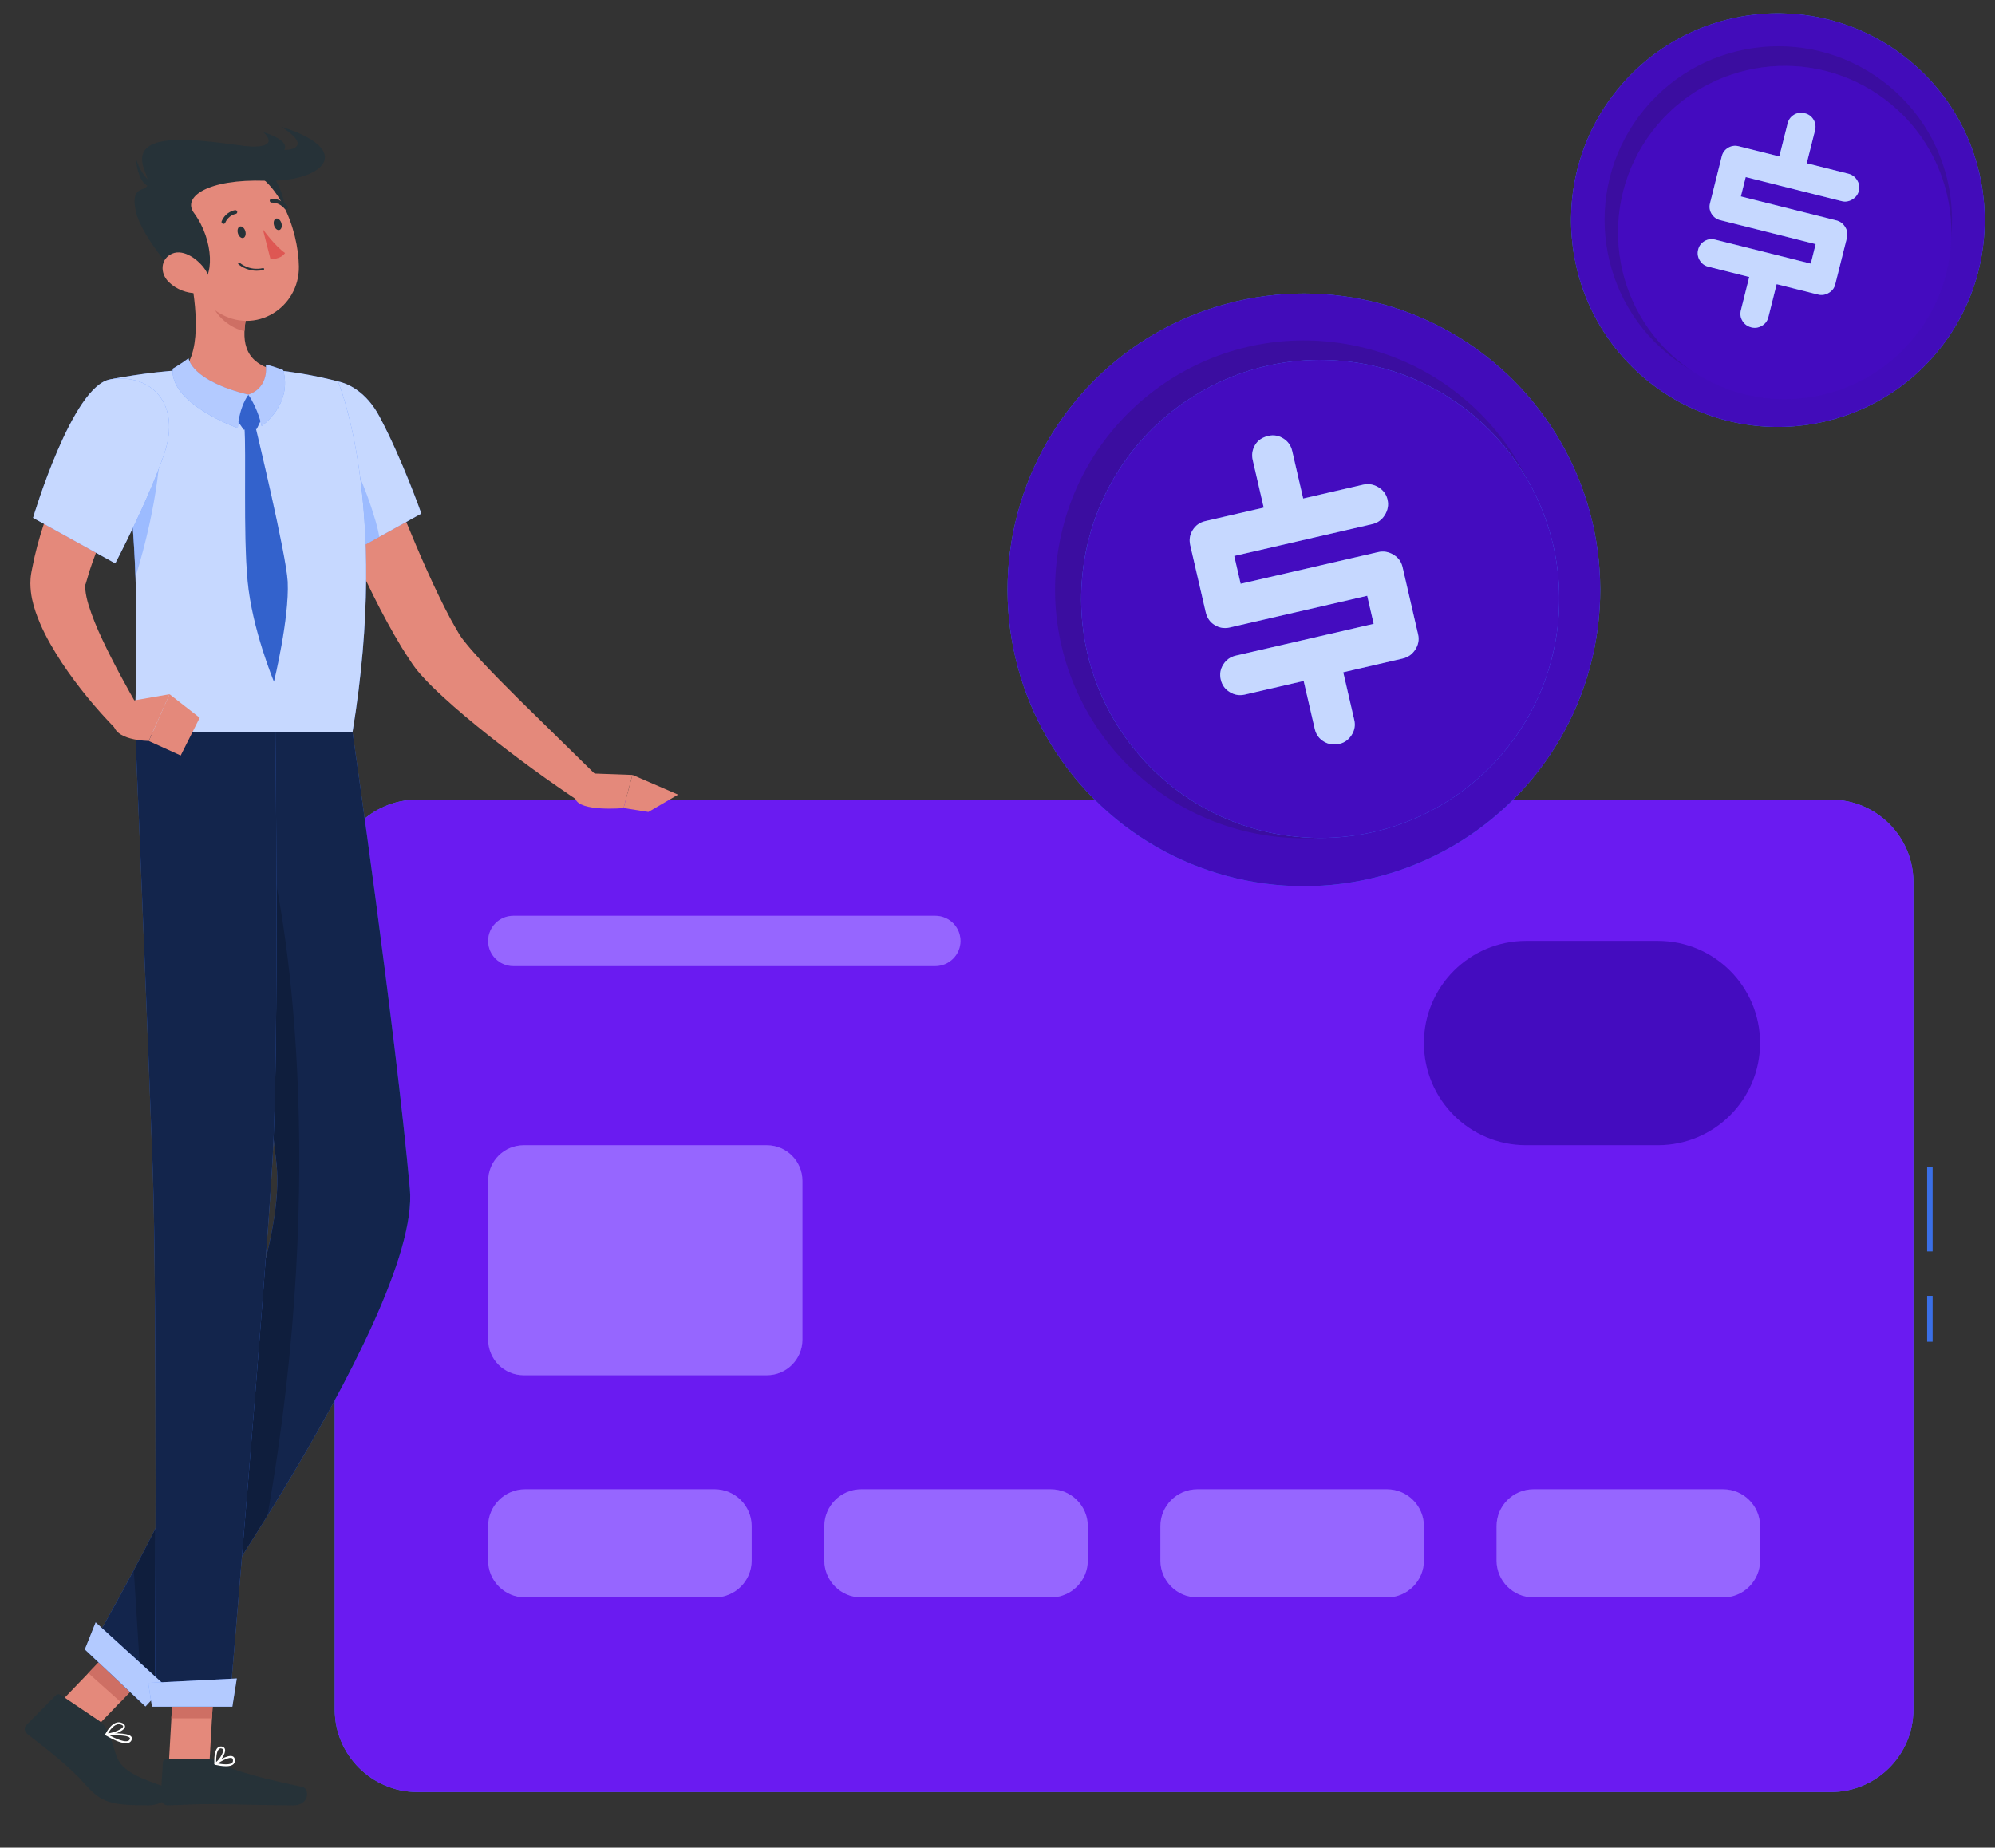
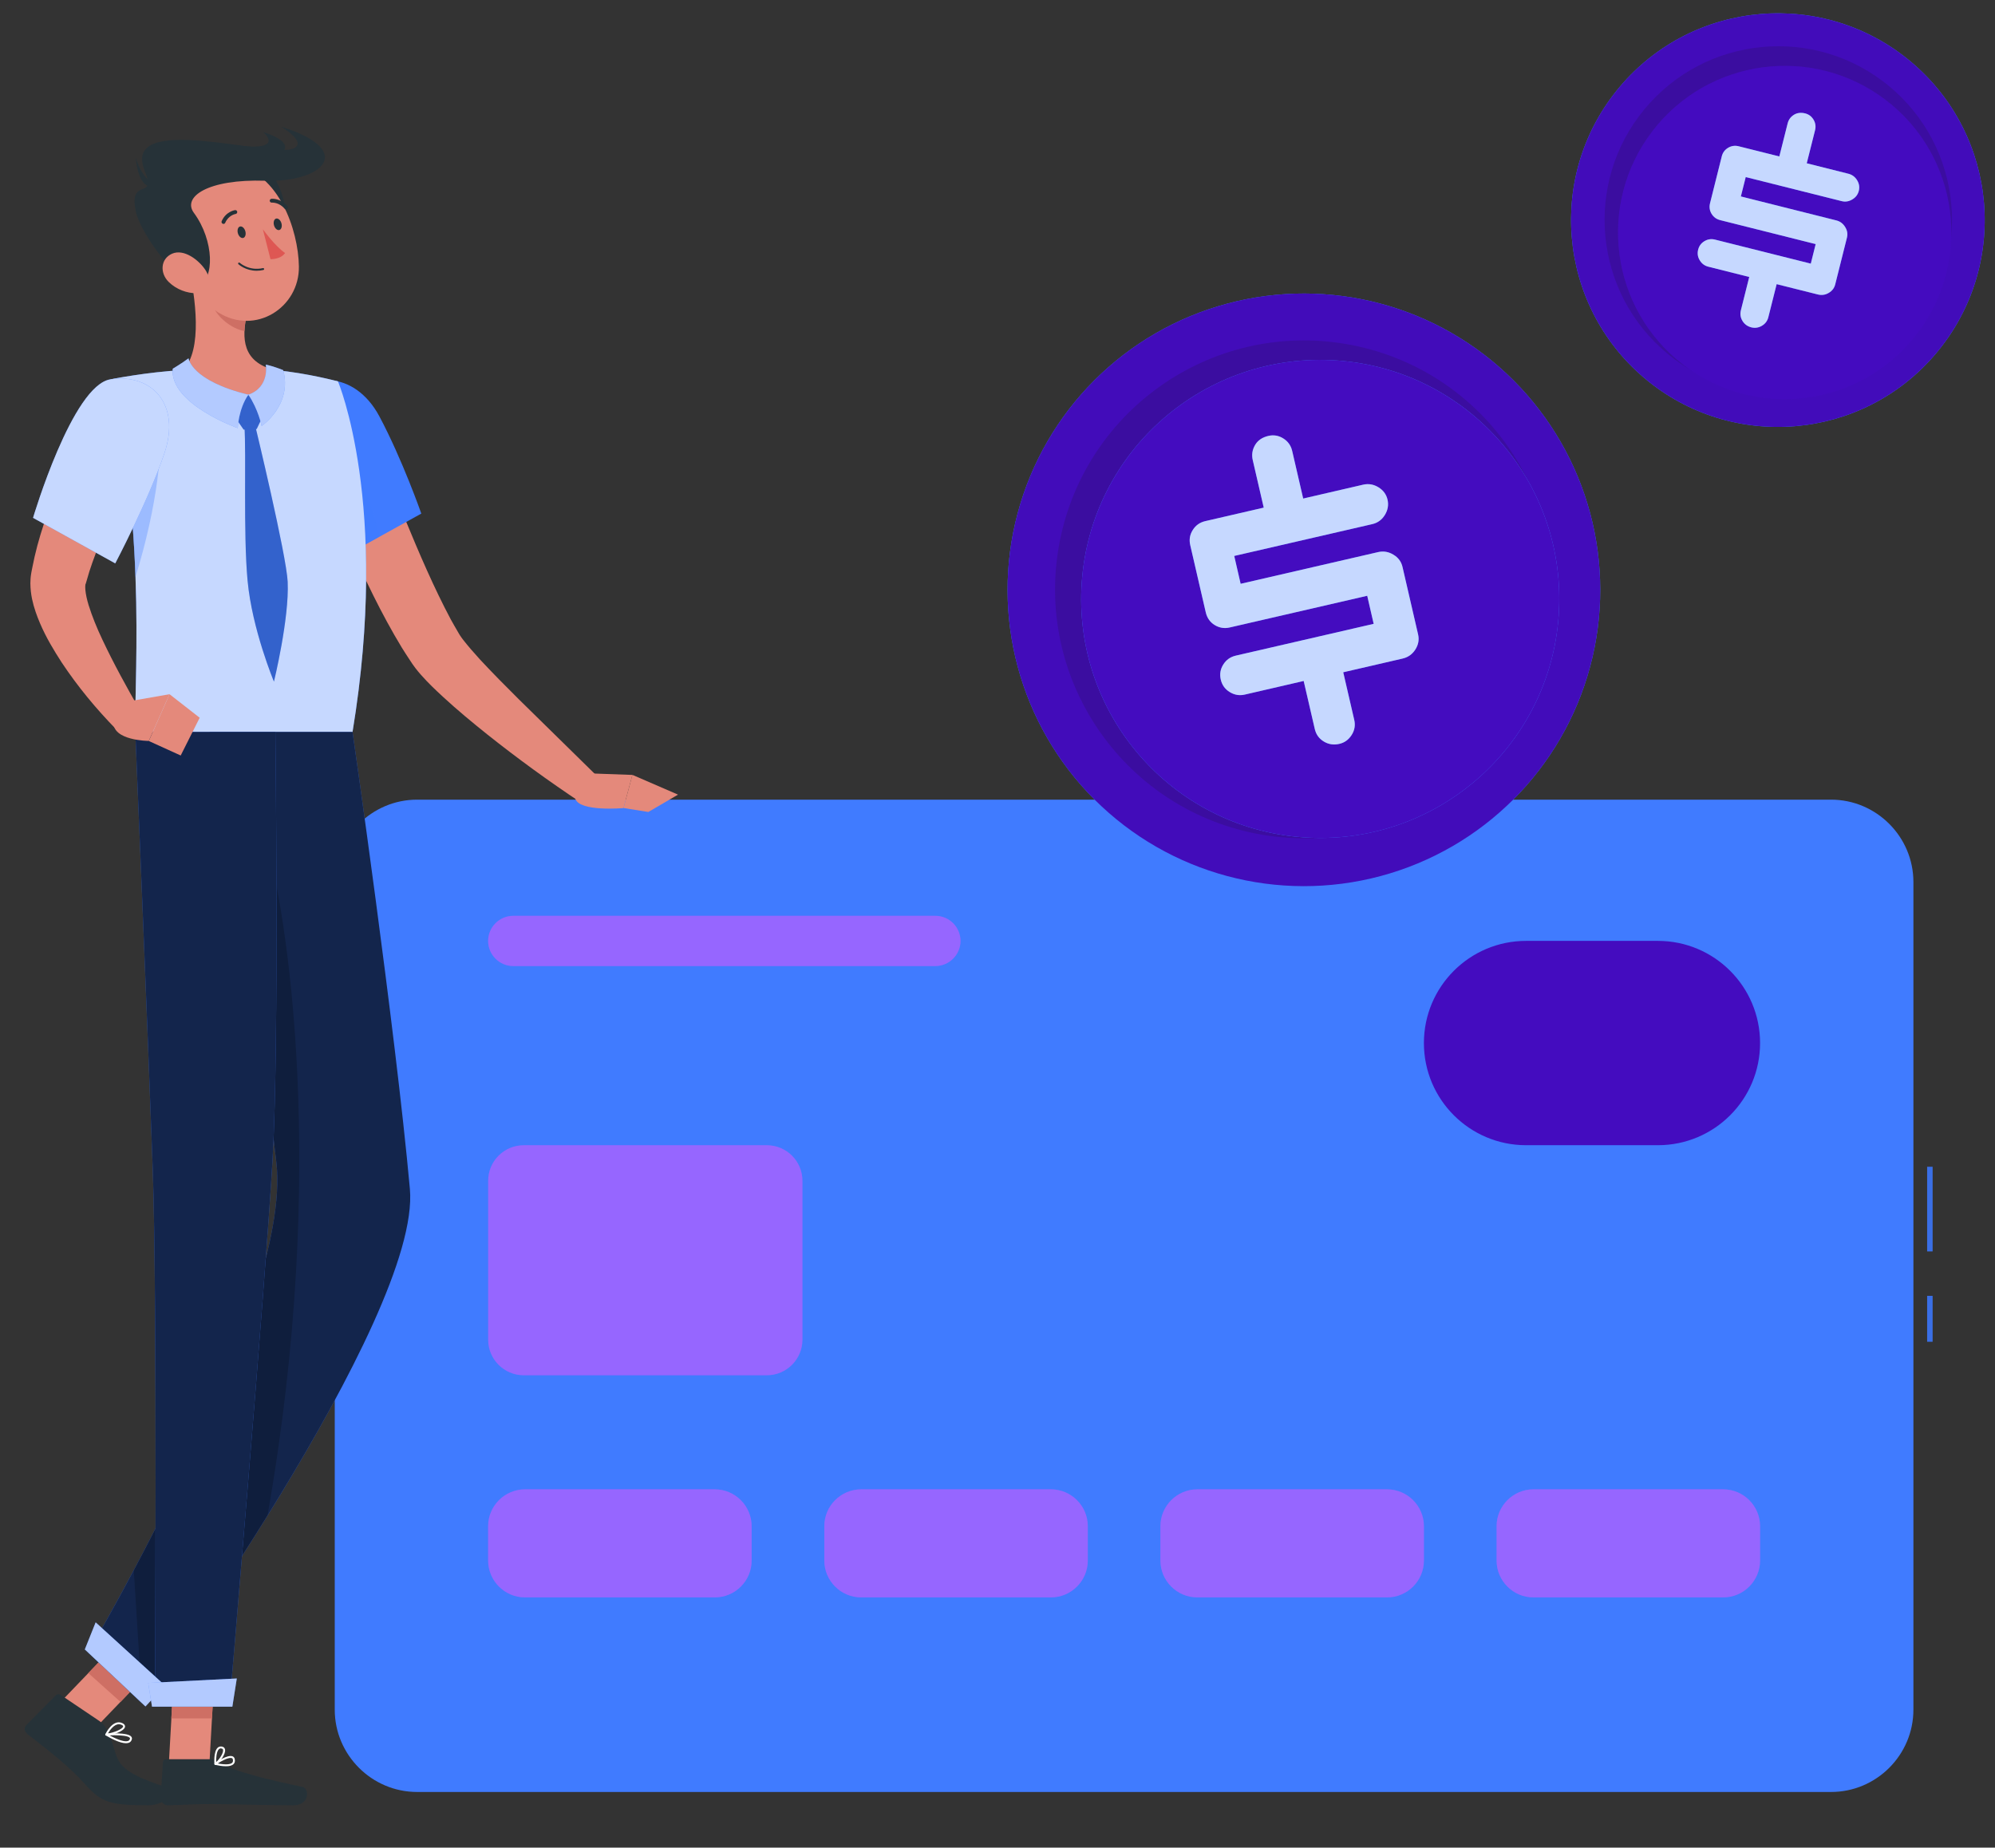
<svg xmlns="http://www.w3.org/2000/svg" version="1.1" x="0px" y="0px" viewBox="0 0 364.56 337.66" style="enable-background:new 0 0 364.56 337.66;" xml:space="preserve">
  <rect x="0" y="0" width="364.56" height="337.66" fill="#333333" stroke="none" />
  <g id="Background_complete">
</g>
  <g id="Background_simple" style="display:none;">
    <g style="display:inline;">
      <path style="fill:#407BFF;" d="M370.77,38.83c4.79,74.56-85.19,155.02-150.07,176.03c-62.51,20.25-187.51,12.69-193.9-75.11    c-2.4-33,16.67-69.01,44.93-86.2c45.44-27.64,81.06,9.24,125.85,15.16c35.59,4.71,63.15-11.15,89.84-32.83    C309.68,17.82,367.18-17.1,370.77,38.83z" />
      <path style="opacity:0.8;fill:#FFFFFF;" d="M370.77,38.83c4.79,74.56-85.19,155.02-150.07,176.03    c-62.51,20.25-187.51,12.69-193.9-75.11c-2.4-33,16.67-69.01,44.93-86.2c45.44-27.64,81.06,9.24,125.85,15.16    c35.59,4.71,63.15-11.15,89.84-32.83C309.68,17.82,367.18-17.1,370.77,38.83z" />
    </g>
  </g>
  <g id="Shadow">
</g>
  <g id="Coins">
</g>
  <g id="Credit_card">
    <g>
      <g>
        <rect x="352.16" y="213.23" style="fill:#407BFF;" width="1" height="15.47" />
        <rect x="352.16" y="236.82" style="fill:#407BFF;" width="1" height="8.39" />
        <rect x="352.16" y="213.23" style="opacity:0.1;" width="1" height="15.47" />
        <rect x="352.16" y="236.82" style="opacity:0.1;" width="1" height="8.39" />
      </g>
      <g>
        <g>
          <path style="fill:#407BFF;" d="M334.61,327.49H76.22c-8.28,0-15.05-6.77-15.05-15.05V161.19c0-8.28,6.77-15.05,15.05-15.05      h258.38c8.28,0,15.05,6.77,15.05,15.05v151.24C349.66,320.72,342.89,327.49,334.61,327.49z" />
-           <path style="fill:#6A1BF1;" d="M334.61,327.49H76.22c-8.28,0-15.05-6.77-15.05-15.05V161.19c0-8.28,6.77-15.05,15.05-15.05      h258.38c8.28,0,15.05,6.77,15.05,15.05v151.24C349.66,320.72,342.89,327.49,334.61,327.49z" />
        </g>
        <g>
          <path style="fill:#440CBF;" d="M302.96,209.29c10.31,0,18.67-8.36,18.67-18.67c0-10.31-8.36-18.67-18.67-18.67h-24.09      c-10.31,0-18.67,8.36-18.67,18.67c0,10.31,8.36,18.67,18.67,18.67H302.96z" />
          <g>
            <path style="fill:#9666FF;" d="M140.15,251.33H95.69c-3.57,0-6.48-2.92-6.48-6.48v-29.07c0-3.57,2.92-6.48,6.48-6.48h44.46       c3.57,0,6.48,2.92,6.48,6.48v29.07C146.63,248.41,143.71,251.33,140.15,251.33z" />
            <path style="opacity:0.3;fill:#9666FF;" d="M140.15,251.33H95.69c-3.57,0-6.48-2.92-6.48-6.48v-29.07       c0-3.57,2.92-6.48,6.48-6.48h44.46c3.57,0,6.48,2.92,6.48,6.48v29.07C146.63,248.41,143.71,251.33,140.15,251.33z" />
          </g>
          <g>
            <path style="fill:#9666FF;" d="M170.93,176.55H93.79c-2.52,0-4.59-2.06-4.59-4.59v0c0-2.52,2.06-4.59,4.59-4.59h77.14       c2.52,0,4.59,2.06,4.59,4.59v0C175.52,174.48,173.45,176.55,170.93,176.55z" />
            <path style="opacity:0.3;fill:#9666FF;" d="M170.93,176.55H93.79c-2.52,0-4.59-2.06-4.59-4.59v0c0-2.52,2.06-4.59,4.59-4.59       h77.14c2.52,0,4.59,2.06,4.59,4.59v0C175.52,174.48,173.45,176.55,170.93,176.55z" />
          </g>
          <g>
            <path style="fill:#9666FF;" d="M130.63,291.93H95.93c-3.7,0-6.73-3.03-6.73-6.73v-6.29c0-3.7,3.03-6.73,6.73-6.73h34.69       c3.7,0,6.73,3.03,6.73,6.73v6.29C137.36,288.9,134.33,291.93,130.63,291.93z" />
            <path style="opacity:0.3;fill:#9666FF;" d="M130.63,291.93H95.93c-3.7,0-6.73-3.03-6.73-6.73v-6.29c0-3.7,3.03-6.73,6.73-6.73       h34.69c3.7,0,6.73,3.03,6.73,6.73v6.29C137.36,288.9,134.33,291.93,130.63,291.93z" />
          </g>
          <g>
            <path style="fill:#9666FF;" d="M192.05,291.93h-34.69c-3.7,0-6.73-3.03-6.73-6.73v-6.29c0-3.7,3.03-6.73,6.73-6.73h34.69       c3.7,0,6.73,3.03,6.73,6.73v6.29C198.78,288.9,195.75,291.93,192.05,291.93z" />
            <path style="opacity:0.3;fill:#9666FF;" d="M192.05,291.93h-34.69c-3.7,0-6.73-3.03-6.73-6.73v-6.29c0-3.7,3.03-6.73,6.73-6.73       h34.69c3.7,0,6.73,3.03,6.73,6.73v6.29C198.78,288.9,195.75,291.93,192.05,291.93z" />
          </g>
          <g>
            <path style="fill:#9666FF;" d="M253.47,291.93h-34.69c-3.7,0-6.73-3.03-6.73-6.73v-6.29c0-3.7,3.03-6.73,6.73-6.73h34.69       c3.7,0,6.73,3.03,6.73,6.73v6.29C260.2,288.9,257.18,291.93,253.47,291.93z" />
            <path style="opacity:0.3;fill:#9666FF;" d="M253.47,291.93h-34.69c-3.7,0-6.73-3.03-6.73-6.73v-6.29c0-3.7,3.03-6.73,6.73-6.73       h34.69c3.7,0,6.73,3.03,6.73,6.73v6.29C260.2,288.9,257.18,291.93,253.47,291.93z" />
          </g>
          <g>
            <path style="fill:#9666FF;" d="M314.9,291.93h-34.69c-3.7,0-6.73-3.03-6.73-6.73v-6.29c0-3.7,3.03-6.73,6.73-6.73h34.69       c3.7,0,6.73,3.03,6.73,6.73v6.29C321.63,288.9,318.6,291.93,314.9,291.93z" />
            <path style="opacity:0.3;fill:#9666FF;" d="M314.9,291.93h-34.69c-3.7,0-6.73-3.03-6.73-6.73v-6.29c0-3.7,3.03-6.73,6.73-6.73       h34.69c3.7,0,6.73,3.03,6.73,6.73v6.29C321.63,288.9,318.6,291.93,314.9,291.93z" />
          </g>
        </g>
      </g>
    </g>
  </g>
  <g id="Character">
    <g>
      <path style="fill:#E4897B;" d="M55.95,79.6c2.37,6.69,4.96,13.16,7.79,19.64c2.88,6.45,5.88,12.84,9.7,19.14    c0.48,0.79,1.02,1.58,1.53,2.37l0.39,0.59l0.53,0.73c0.35,0.46,0.69,0.86,1.03,1.25c1.34,1.52,2.67,2.77,4.01,4.01    c2.67,2.46,5.39,4.71,8.14,6.91c5.51,4.38,11.16,8.49,17.01,12.38l3.49-4.33l-14.77-14.5c-2.43-2.41-4.83-4.84-7.09-7.27    c-1.11-1.21-2.19-2.46-3.08-3.6c-0.22-0.28-0.41-0.56-0.57-0.8l-0.21-0.34l-0.3-0.52c-0.39-0.69-0.8-1.36-1.18-2.07    c-3.06-5.75-5.76-12.04-8.35-18.33c-2.58-6.3-5.1-12.73-7.5-19.07L55.95,79.6z" />
      <g>
        <path style="fill:#407BFF;" d="M53.13,74.77c-2.27,6.63,11.07,26.17,11.07,26.17l12.79-7.08c0,0-3.48-9.94-7.68-17.8     C64.8,67.62,55.62,67.49,53.13,74.77z" />
-         <path style="opacity:0.7;fill:#FFFFFF;" d="M53.13,74.77c-2.27,6.63,11.07,26.17,11.07,26.17l12.79-7.08c0,0-3.48-9.94-7.68-17.8     C64.8,67.62,55.62,67.49,53.13,74.77z" />
      </g>
      <path style="opacity:0.31;fill:#407BFF;" d="M52.93,75.61c2.86-1.38,6.16-0.22,9.62,5.25c3.42,5.42,6.42,14.64,6.75,17.25    l-5.11,2.83C64.19,100.94,51.88,82.9,52.93,75.61z" />
      <g>
        <path style="fill:#407BFF;" d="M61.76,69.7c0,0,9.53,22.39,2.66,64.08c-11.95,0-33.84,0-39.65,0     c-0.48-6.09,2.31-35.78-4.56-64.46c0,0,6.75-1.36,13.22-1.68c5.06-0.24,12.39-0.41,16.86,0C56.17,68.18,61.76,69.7,61.76,69.7z" />
        <path style="opacity:0.7;fill:#FFFFFF;" d="M61.76,69.7c0,0,9.53,22.39,2.66,64.08c-11.95,0-33.84,0-39.65,0     c-0.48-6.09,2.31-35.78-4.56-64.46c0,0,6.75-1.36,13.22-1.68c5.06-0.24,12.39-0.41,16.86,0C56.17,68.18,61.76,69.7,61.76,69.7z" />
      </g>
      <polygon style="fill:#E4897B;" points="10.72,311.41 16.6,316.67 27.78,305.02 21.91,299.76   " />
      <polygon style="fill:#E4897B;" points="30.85,322.36 38.27,322.36 39.23,305.19 31.82,305.19   " />
      <g>
        <polygon style="fill:#CE6F64;" points="27.78,305.02 22.02,311.03 16.14,305.76 21.9,299.76    " />
        <polygon style="fill:#CE6F64;" points="31.81,305.19 39.23,305.19 38.73,314.04 31.31,314.04    " />
      </g>
      <g>
        <g>
          <path style="fill:#407BFF;" d="M64.42,133.78c0,0,7.81,54.06,10.48,83.49c2.14,23.6-48.91,94.03-48.91,94.03L16.1,302      c0,0,37.29-63.11,34.42-89.39c-2.78-25.45-12.2-78.84-12.2-78.84H64.42z" />
          <path style="opacity:0.7;" d="M64.42,133.78c0,0,7.81,54.06,10.48,83.49c2.14,23.6-48.91,94.03-48.91,94.03L16.1,302      c0,0,37.29-63.11,34.42-89.39c-2.78-25.45-12.2-78.84-12.2-78.84H64.42z" />
        </g>
        <path style="opacity:0.2;" d="M50.52,212.61c-1.43-13.11-4.63-33.65-7.38-50.47c1.44-2.82,5.48-8.53,5.48-8.53     c3.62,12.51,11.49,59.67,0.26,123.36c-11.7,18.86-22.9,34.32-22.9,34.32l-1.53-24.32C35.26,266.63,52.51,230.8,50.52,212.61z" />
        <g>
          <path style="fill:#407BFF;" d="M50.32,133.78c0,0,0.71,56.66-0.5,77.88C48.5,234.9,41.91,311.9,41.91,311.9H28.33      c0,0,0.41-75.13-0.41-98.14c-0.89-24.98-3.19-79.99-3.19-79.99H50.32z" />
          <path style="opacity:0.7;" d="M50.32,133.78c0,0,0.71,56.66-0.5,77.88C48.5,234.9,41.91,311.9,41.91,311.9H28.33      c0,0,0.41-75.13-0.41-98.14c-0.89-24.98-3.19-79.99-3.19-79.99H50.32z" />
        </g>
      </g>
      <path style="fill:#263238;" d="M38.65,321.5h-8.33c-0.3,0-0.53,0.21-0.55,0.51l-0.4,6.59c-0.04,0.68,0.6,1.33,1.3,1.32    c2.9-0.05,4.28-0.22,7.95-0.22c2.25,0,11.83,0.23,14.95,0.23c3.04,0,3.02-3.08,1.7-3.36c-5.91-1.25-13.24-2.97-15.34-4.62    C39.55,321.66,39.1,321.5,38.65,321.5z" />
      <path style="fill:#263238;" d="M18.22,314.56l-7.14-4.81c-0.27-0.18-0.61-0.17-0.82,0.02l-5.46,5.51    c-0.49,0.45-0.33,1.22,0.26,1.67c4.56,3.51,7.85,6.16,10.45,9.08c3.03,3.41,4.62,3.89,11.62,3.89c3.24,0,5.07-2.73,3.75-3.14    c-11.67-3.69-8.55-5.3-11.38-10.71C19.19,315.48,18.79,314.94,18.22,314.56z" />
      <path style="fill:#E4897B;" d="M107.83,141.34l7.73,0.28l-1.62,6.06c0,0-8.08,0.72-8.8-1.72L107.83,141.34z" />
      <polygon style="fill:#E4897B;" points="123.9,145.22 118.48,148.39 113.94,147.67 115.56,141.61   " />
      <path style="opacity:0.31;fill:#407BFF;" d="M29.07,76.4c0.82,4.72-0.27,16.01-4.32,29.06c-0.36-10.04-1.37-21.69-3.89-33.29    l0-0.06C23.46,71.85,28.28,71.97,29.07,76.4z" />
      <path style="fill:#E4897B;" d="M34.44,48.66c1.25,5.42,2.66,15.36-1.01,18.98c0,0,1.58,4.49,11.66,4.49c11.08,0,5.2-4.49,5.2-4.49    c-6.1-1.44-6.1-5.93-5.19-10.15L34.44,48.66z" />
      <g>
        <polygon style="fill:#407BFF;" points="45.38,72.13 48.38,75.32 46.91,78.4 44.52,78.51 42.48,75.57    " />
      </g>
      <path style="fill:#CE6F64;" d="M38.78,52.27l6.31,5.23c-0.22,1-0.38,2.01-0.42,2.99c-2.32-0.33-5.58-2.87-5.91-5.29    C38.59,53.99,38.6,52.83,38.78,52.27z" />
      <path style="fill:#263238;" d="M47.58,30.28c3.8,1.29,6.82,11.34,2.4,13.99C45.57,46.93,40.39,27.83,47.58,30.28z" />
      <path style="fill:#E4897B;" d="M32.07,42.98c2.26,7.02,3.22,11.24,7.78,14.1c6.85,4.3,14.88-0.89,14.77-8.38    c-0.09-6.73-3.77-17.09-11.52-18.39C35.47,29.04,29.81,35.95,32.07,42.98z" />
      <path style="fill:#263238;" d="M26.47,31.28c2.25,5.45-3.01,0.9-1.65,7.37c0.89,4.23,8.5,14.34,11.45,13.41    c2.94-0.92,2.91-8.08-0.84-13.16c-2.15-2.91,2.52-6.21,13.02-5.87c10.5,0.34,16.83-5.54,2.89-9.88c0,0,5.14,2.97,2.09,4.06    C49.09,28.76,21.95,20.34,26.47,31.28z" />
      <path style="fill:#263238;" d="M28.47,33.81c0.1-0.05-2.35-0.61-3.66-4.96C24.81,28.85,25.24,35.32,28.47,33.81z" />
      <path style="fill:#263238;" d="M48.1,24.14c6.45,2.04,3.78,4.25,1.11,4.81l-6.12-2.4C52.38,27.73,48.1,24.14,48.1,24.14z" />
      <path style="fill:#E4897B;" d="M30.83,51.53c1.44,1.41,3.38,2.06,5.02,2.06c2.47,0,2.97-2.34,1.66-4.29    c-1.17-1.76-3.87-3.88-6.06-2.94C29.31,47.3,29.19,49.92,30.83,51.53z" />
      <path style="fill:#263238;" d="M43.46,42.59c0.15,0.58,0.58,0.98,0.96,0.9c0.38-0.08,0.57-0.62,0.42-1.2    c-0.15-0.58-0.58-0.98-0.96-0.9C43.5,41.47,43.31,42.01,43.46,42.59z" />
      <path style="fill:#263238;" d="M50.06,41.14c0.15,0.58,0.58,0.98,0.96,0.9c0.38-0.08,0.57-0.62,0.42-1.2    c-0.15-0.58-0.58-0.98-0.96-0.9C50.1,40.02,49.91,40.56,50.06,41.14z" />
      <path style="fill:#DE5753;" d="M48.03,41.89c0,0,2.18,3.05,4.06,4.35c-0.79,1.18-2.66,1.13-2.66,1.13L48.03,41.89z" />
      <path style="fill:#263238;" d="M46.91,49.48c0.38,0,0.79-0.04,1.22-0.14c0.09-0.02,0.16-0.11,0.13-0.21    c-0.02-0.09-0.12-0.16-0.21-0.13c-2.57,0.56-4.22-0.96-4.24-0.97c-0.07-0.07-0.18-0.06-0.25,0.01c-0.07,0.07-0.06,0.18,0.01,0.25    C43.64,48.34,44.88,49.48,46.91,49.48z" />
      <path style="fill:#263238;" d="M40.84,40.92c0.14,0,0.26-0.08,0.32-0.21c0.6-1.39,1.85-1.6,1.9-1.61c0.19-0.03,0.32-0.21,0.29-0.4    c-0.03-0.19-0.2-0.32-0.4-0.3c-0.07,0.01-1.68,0.26-2.44,2.02c-0.08,0.18,0,0.38,0.18,0.46C40.74,40.91,40.79,40.92,40.84,40.92z" />
      <path style="fill:#263238;" d="M52.29,38.27c0.08,0,0.16-0.03,0.22-0.08c0.15-0.12,0.17-0.35,0.04-0.49    c-1.26-1.5-2.87-1.38-2.94-1.37c-0.19,0.02-0.33,0.19-0.32,0.38c0.02,0.19,0.19,0.33,0.38,0.32c0.06,0,1.33-0.09,2.34,1.12    C52.09,38.23,52.19,38.27,52.29,38.27z" />
      <path style="fill:#E4897B;" d="M18.29,74.43c-0.78,1.21-1.44,2.28-2.09,3.44c-0.65,1.14-1.29,2.28-1.91,3.44    c-1.23,2.31-2.37,4.67-3.43,7.09c-2.09,4.84-3.91,9.87-4.96,15.35l-0.1,0.51l-0.05,0.25l-0.07,0.42c-0.1,0.61-0.12,1.16-0.13,1.69    c0.01,1.05,0.13,1.97,0.3,2.82c0.36,1.69,0.89,3.11,1.46,4.46c1.14,2.67,2.55,4.98,3.99,7.21c2.95,4.43,6.22,8.37,9.88,12.13    l4.39-3.43c-2.43-4.22-4.83-8.6-6.85-12.89c-1.02-2.14-1.9-4.32-2.53-6.34c-0.31-1.01-0.52-1.99-0.59-2.78    c-0.03-0.39-0.04-0.72,0-0.93c0.02-0.09,0.04-0.17,0.06-0.18c0.01-0.02,0,0.02,0.02-0.05l0.06-0.2l0.12-0.41    c0.58-2.15,1.41-4.33,2.25-6.5c0.88-2.17,1.86-4.33,2.89-6.48c1.05-2.14,2.15-4.28,3.28-6.39c0.56-1.06,1.14-2.11,1.74-3.15    l1.76-3.03L18.29,74.43z" />
      <path style="fill:#FFFFFF;" d="M39.31,322.53c-0.07-0.02-0.12-0.07-0.13-0.14c-0.01-0.07,0.02-0.14,0.07-0.18    c0.24-0.16,2.33-1.6,3.24-1.24c0.21,0.08,0.35,0.25,0.4,0.49c0.09,0.39,0.02,0.71-0.22,0.94c-0.29,0.29-0.82,0.39-1.39,0.39    C40.6,322.79,39.84,322.65,39.31,322.53z M39.79,322.27c1.32,0.26,2.3,0.22,2.64-0.12c0.14-0.14,0.18-0.34,0.12-0.61    c-0.04-0.16-0.13-0.22-0.19-0.24c-0.06-0.02-0.13-0.03-0.21-0.03C41.58,321.26,40.54,321.79,39.79,322.27z" />
      <path style="fill:#FFFFFF;" d="M39.27,322.51c-0.05-0.03-0.09-0.08-0.09-0.14c-0.01-0.09-0.17-2.22,0.58-2.95    c0.2-0.2,0.45-0.27,0.73-0.24c0.34,0.04,0.57,0.23,0.63,0.53c0.17,0.81-0.94,2.36-1.67,2.8c-0.03,0.02-0.06,0.03-0.09,0.03    C39.32,322.53,39.29,322.52,39.27,322.51z M39.99,319.68c-0.44,0.43-0.51,1.64-0.49,2.35c0.64-0.55,1.37-1.72,1.26-2.24    c-0.02-0.1-0.08-0.22-0.33-0.25c-0.03,0-0.05-0.01-0.08-0.01C40.22,319.52,40.1,319.58,39.99,319.68z" />
      <path style="fill:#FFFFFF;" d="M19.32,317.15c-0.07-0.04-0.1-0.12-0.08-0.19c0.02-0.07,0.08-0.13,0.16-0.13    c0.4-0.03,3.91-0.27,4.58,0.54c0.12,0.14,0.16,0.32,0.11,0.5c-0.08,0.3-0.26,0.51-0.53,0.62c-0.16,0.06-0.34,0.09-0.54,0.09    C21.93,318.58,20.29,317.72,19.32,317.15z M20.01,317.14c1.59,0.87,2.85,1.25,3.41,1.02c0.17-0.07,0.28-0.2,0.33-0.39    c0.02-0.07,0.01-0.13-0.04-0.18c-0.29-0.35-1.58-0.47-2.81-0.47C20.59,317.12,20.3,317.13,20.01,317.14z" />
      <path style="fill:#FFFFFF;" d="M19.26,317.1c-0.03-0.05-0.04-0.12-0.01-0.17c0.06-0.12,1.38-2.84,3.11-2.02    c0.47,0.23,0.52,0.51,0.48,0.7c-0.17,0.8-2.4,1.55-3.43,1.57c0,0,0,0,0,0C19.35,317.18,19.29,317.15,19.26,317.1z M19.72,316.8    c1.06-0.14,2.68-0.8,2.78-1.27c0.02-0.11-0.07-0.21-0.29-0.31c-0.16-0.08-0.33-0.11-0.49-0.11    C20.81,315.11,20.03,316.26,19.72,316.8z" />
      <path style="fill:#E4897B;" d="M23.6,128.16l7.38-1.29l-3.79,8.54c0,0-6.74-0.04-6.43-3.51L23.6,128.16z" />
      <polygon style="fill:#E4897B;" points="36.49,131.17 33.02,138.07 27.19,135.42 30.98,126.87   " />
      <g>
        <polygon style="fill:#407BFF;" points="15.5,301.44 26.58,311.86 30.15,308.03 17.48,296.49    " />
        <polygon style="opacity:0.6;fill:#FFFFFF;" points="15.5,301.44 26.58,311.86 30.15,308.03 17.48,296.49    " />
      </g>
      <g>
        <polygon style="fill:#407BFF;" points="27.78,311.9 42.46,311.9 43.27,306.75 27.08,307.56    " />
        <polygon style="opacity:0.6;fill:#FFFFFF;" points="27.78,311.9 42.46,311.9 43.27,306.75 27.08,307.56    " />
      </g>
      <g>
        <path style="fill:#407BFF;" d="M20.21,69.32C13.23,70.34,6.04,94.64,6.04,94.64l15.02,8.32c0,0,6.09-11.56,8.99-20.14     C33.09,73.82,27.69,68.22,20.21,69.32z" />
        <path style="opacity:0.7;fill:#FFFFFF;" d="M20.21,69.32C13.23,70.34,6.04,94.64,6.04,94.64l15.02,8.32     c0,0,6.09-11.56,8.99-20.14C33.09,73.82,27.69,68.22,20.21,69.32z" />
      </g>
      <g>
        <polygon style="opacity:0.2;" points="45.38,72.13 48.38,75.32 46.91,78.4 44.52,78.51 42.48,75.57    " />
        <g>
          <path style="fill:#407BFF;" d="M46.65,77.85c0,0,5.69,23.57,5.92,28.47c0.31,6.74-2.51,18.25-2.51,18.25s-4-9.57-4.82-18.46      c-0.81-8.76-0.21-23.27-0.58-28.26H46.65z" />
          <path style="opacity:0.2;" d="M46.65,77.85c0,0,5.69,23.57,5.92,28.47c0.31,6.74-2.51,18.25-2.51,18.25s-4-9.57-4.82-18.46      c-0.81-8.76-0.21-23.27-0.58-28.26H46.65z" />
        </g>
      </g>
      <g>
        <path style="fill:#407BFF;" d="M45.38,72.13c-1.83,2.67-1.93,6.11-1.93,6.11s-12.47-4.4-11.89-10.85c0,0,1.77-1.05,2.89-1.91     C34.46,65.49,34.88,69.55,45.38,72.13z" />
        <path style="opacity:0.6;fill:#FFFFFF;" d="M45.38,72.13c-1.83,2.67-1.93,6.11-1.93,6.11s-12.47-4.4-11.89-10.85     c0,0,1.77-1.05,2.89-1.91C34.46,65.49,34.88,69.55,45.38,72.13z" />
      </g>
      <g>
        <path style="fill:#407BFF;" d="M45.38,72.13c1.83,2.67,2.43,5.72,2.43,5.72s5.65-3.82,3.95-10.2c0,0-1.6-0.67-3.19-1.02     C48.58,66.64,49.32,70.75,45.38,72.13z" />
        <path style="opacity:0.6;fill:#FFFFFF;" d="M45.38,72.13c1.83,2.67,2.43,5.72,2.43,5.72s5.65-3.82,3.95-10.2     c0,0-1.6-0.67-3.19-1.02C48.58,66.64,49.32,70.75,45.38,72.13z" />
      </g>
    </g>
  </g>
  <g id="Layer_7">
    <g>
      <g>
        <g>
          <g>
            <ellipse transform="matrix(0.707 -0.707 0.707 0.707 -6.414 200.081)" style="fill:#407BFF;" cx="238.31" cy="107.78" rx="54.16" ry="54.16" />
            <ellipse transform="matrix(0.707 -0.707 0.707 0.707 -6.414 200.081)" style="fill:#420CBA;" cx="238.31" cy="107.78" rx="54.16" ry="54.16" />
          </g>
          <ellipse transform="matrix(0.168 -0.986 0.986 0.168 91.988 324.575)" style="fill:#3B0DA0;" cx="238.31" cy="107.78" rx="45.48" ry="45.48" />
          <g>
            <ellipse transform="matrix(0.071 -0.998 0.998 0.071 114.769 342.381)" style="fill:#407BFF;" cx="241.19" cy="109.58" rx="43.66" ry="43.66" />
            <ellipse transform="matrix(0.071 -0.998 0.998 0.071 114.769 342.381)" style="fill:#440CBF;" cx="241.19" cy="109.58" rx="43.66" ry="43.66" />
          </g>
        </g>
        <g>
          <g>
            <path style="fill:#407BFF;" d="M256.29,103.61l2.85,12.34c0.22,0.96,0.05,1.88-0.5,2.75c-0.56,0.87-1.33,1.42-2.32,1.65       l-10.86,2.51l2.01,8.7c0.23,0.99,0.07,1.91-0.48,2.77c-0.55,0.86-1.3,1.4-2.26,1.62c-1.02,0.23-1.96,0.09-2.83-0.44       c-0.87-0.53-1.41-1.29-1.64-2.28l-2.03-8.78l-10.77,2.49c-0.96,0.22-1.88,0.07-2.74-0.46c-0.87-0.53-1.41-1.29-1.64-2.28       c-0.23-0.99-0.08-1.91,0.46-2.76c0.53-0.85,1.29-1.39,2.28-1.62l25.2-5.81l-1.18-5.13l-25.11,5.79       c-0.99,0.23-1.91,0.08-2.76-0.44c-0.85-0.52-1.39-1.29-1.63-2.31l-2.84-12.3c-0.23-0.99-0.08-1.91,0.46-2.76       c0.53-0.85,1.29-1.39,2.28-1.62l10.69-2.47l-2.01-8.7c-0.22-0.96-0.08-1.87,0.42-2.73c0.5-0.86,1.32-1.42,2.45-1.68       c0.96-0.22,1.87-0.07,2.72,0.47c0.85,0.53,1.39,1.29,1.62,2.28l2.01,8.7l10.94-2.53c0.99-0.23,1.93-0.07,2.81,0.47       c0.88,0.54,1.44,1.29,1.66,2.25c0.23,0.99,0.06,1.93-0.49,2.82c-0.55,0.89-1.33,1.45-2.32,1.67l-25.2,5.81l1.17,5.09       l25.11-5.79c0.99-0.23,1.93-0.07,2.81,0.47C255.52,101.9,256.07,102.65,256.29,103.61z" />
          </g>
          <g style="opacity:0.7;">
            <path style="fill:#FFFFFF;" d="M256.29,103.61l2.85,12.34c0.22,0.96,0.05,1.88-0.5,2.75c-0.56,0.87-1.33,1.42-2.32,1.65       l-10.86,2.51l2.01,8.7c0.23,0.99,0.07,1.91-0.48,2.77c-0.55,0.86-1.3,1.4-2.26,1.62c-1.02,0.23-1.96,0.09-2.83-0.44       c-0.87-0.53-1.41-1.29-1.64-2.28l-2.03-8.78l-10.77,2.49c-0.96,0.22-1.88,0.07-2.74-0.46c-0.87-0.53-1.41-1.29-1.64-2.28       c-0.23-0.99-0.08-1.91,0.46-2.76c0.53-0.85,1.29-1.39,2.28-1.62l25.2-5.81l-1.18-5.13l-25.11,5.79       c-0.99,0.23-1.91,0.08-2.76-0.44c-0.85-0.52-1.39-1.29-1.63-2.31l-2.84-12.3c-0.23-0.99-0.08-1.91,0.46-2.76       c0.53-0.85,1.29-1.39,2.28-1.62l10.69-2.47l-2.01-8.7c-0.22-0.96-0.08-1.87,0.42-2.73c0.5-0.86,1.32-1.42,2.45-1.68       c0.96-0.22,1.87-0.07,2.72,0.47c0.85,0.53,1.39,1.29,1.62,2.28l2.01,8.7l10.94-2.53c0.99-0.23,1.93-0.07,2.81,0.47       c0.88,0.54,1.44,1.29,1.66,2.25c0.23,0.99,0.06,1.93-0.49,2.82c-0.55,0.89-1.33,1.45-2.32,1.67l-25.2,5.81l1.17,5.09       l25.11-5.79c0.99-0.23,1.93-0.07,2.81,0.47C255.52,101.9,256.07,102.65,256.29,103.61z" />
          </g>
        </g>
      </g>
      <g>
        <g>
          <g>
            <ellipse transform="matrix(0.645 -0.764 0.764 0.645 84.472 262.547)" style="fill:#407BFF;" cx="325.01" cy="40.29" rx="37.8" ry="37.8" />
            <ellipse transform="matrix(0.645 -0.764 0.764 0.645 84.472 262.547)" style="fill:#420CBA;" cx="325.01" cy="40.29" rx="37.8" ry="37.8" />
          </g>
          <ellipse transform="matrix(0.637 -0.771 0.771 0.637 86.868 265.112)" style="fill:#3B0DA0;" cx="325.01" cy="40.29" rx="31.74" ry="31.74" />
          <g>
            <ellipse transform="matrix(0.607 -0.794 0.794 0.607 94.511 275.824)" style="fill:#440CBF;" cx="326.22" cy="42.32" rx="30.47" ry="30.47" />
            <ellipse transform="matrix(0.607 -0.794 0.794 0.607 94.511 275.824)" style="opacity:0.4;fill:#440CBF;" cx="326.22" cy="42.32" rx="30.47" ry="30.47" />
          </g>
        </g>
        <g>
          <g>
            <path style="fill:#407BFF;" d="M337.51,43.41l-2.15,8.57c-0.17,0.67-0.56,1.18-1.19,1.55c-0.62,0.37-1.28,0.46-1.97,0.29       l-7.54-1.89l-1.52,6.04c-0.17,0.69-0.57,1.21-1.18,1.57c-0.61,0.36-1.25,0.45-1.92,0.29c-0.71-0.18-1.25-0.57-1.62-1.17       c-0.37-0.6-0.47-1.25-0.3-1.94l1.53-6.1l-7.48-1.88c-0.67-0.17-1.19-0.55-1.56-1.16c-0.37-0.6-0.47-1.25-0.3-1.94       c0.17-0.69,0.56-1.21,1.16-1.57c0.6-0.36,1.25-0.45,1.93-0.28l17.5,4.39l0.89-3.57l-17.44-4.38c-0.69-0.17-1.21-0.55-1.58-1.15       c-0.36-0.59-0.46-1.24-0.28-1.95l2.14-8.55c0.17-0.69,0.56-1.21,1.16-1.57c0.6-0.36,1.25-0.45,1.93-0.28l7.43,1.86l1.52-6.04       c0.17-0.67,0.54-1.19,1.13-1.56c0.58-0.37,1.27-0.46,2.06-0.27c0.67,0.17,1.18,0.55,1.54,1.15c0.36,0.6,0.45,1.25,0.28,1.93       l-1.52,6.04l7.6,1.91c0.69,0.17,1.22,0.57,1.6,1.18c0.38,0.62,0.48,1.26,0.32,1.93c-0.17,0.69-0.57,1.22-1.2,1.59       c-0.63,0.38-1.28,0.48-1.97,0.3l-17.5-4.39l-0.89,3.54l17.44,4.38c0.69,0.17,1.22,0.57,1.6,1.18       C337.57,42.1,337.67,42.75,337.51,43.41z" />
          </g>
          <g style="opacity:0.7;">
            <path style="fill:#FFFFFF;" d="M337.51,43.41l-2.15,8.57c-0.17,0.67-0.56,1.18-1.19,1.55c-0.62,0.37-1.28,0.46-1.97,0.29       l-7.54-1.89l-1.52,6.04c-0.17,0.69-0.57,1.21-1.18,1.57c-0.61,0.36-1.25,0.45-1.92,0.29c-0.71-0.18-1.25-0.57-1.62-1.17       c-0.37-0.6-0.47-1.25-0.3-1.94l1.53-6.1l-7.48-1.88c-0.67-0.17-1.19-0.55-1.56-1.16c-0.37-0.6-0.47-1.25-0.3-1.94       c0.17-0.69,0.56-1.21,1.16-1.57c0.6-0.36,1.25-0.45,1.93-0.28l17.5,4.39l0.89-3.57l-17.44-4.38c-0.69-0.17-1.21-0.55-1.58-1.15       c-0.36-0.59-0.46-1.24-0.28-1.95l2.14-8.55c0.17-0.69,0.56-1.21,1.16-1.57c0.6-0.36,1.25-0.45,1.93-0.28l7.43,1.86l1.52-6.04       c0.17-0.67,0.54-1.19,1.13-1.56c0.58-0.37,1.27-0.46,2.06-0.27c0.67,0.17,1.18,0.55,1.54,1.15c0.36,0.6,0.45,1.25,0.28,1.93       l-1.52,6.04l7.6,1.91c0.69,0.17,1.22,0.57,1.6,1.18c0.38,0.62,0.48,1.26,0.32,1.93c-0.17,0.69-0.57,1.22-1.2,1.59       c-0.63,0.38-1.28,0.48-1.97,0.3l-17.5-4.39l-0.89,3.54l17.44,4.38c0.69,0.17,1.22,0.57,1.6,1.18       C337.57,42.1,337.67,42.75,337.51,43.41z" />
          </g>
        </g>
      </g>
    </g>
  </g>
</svg>